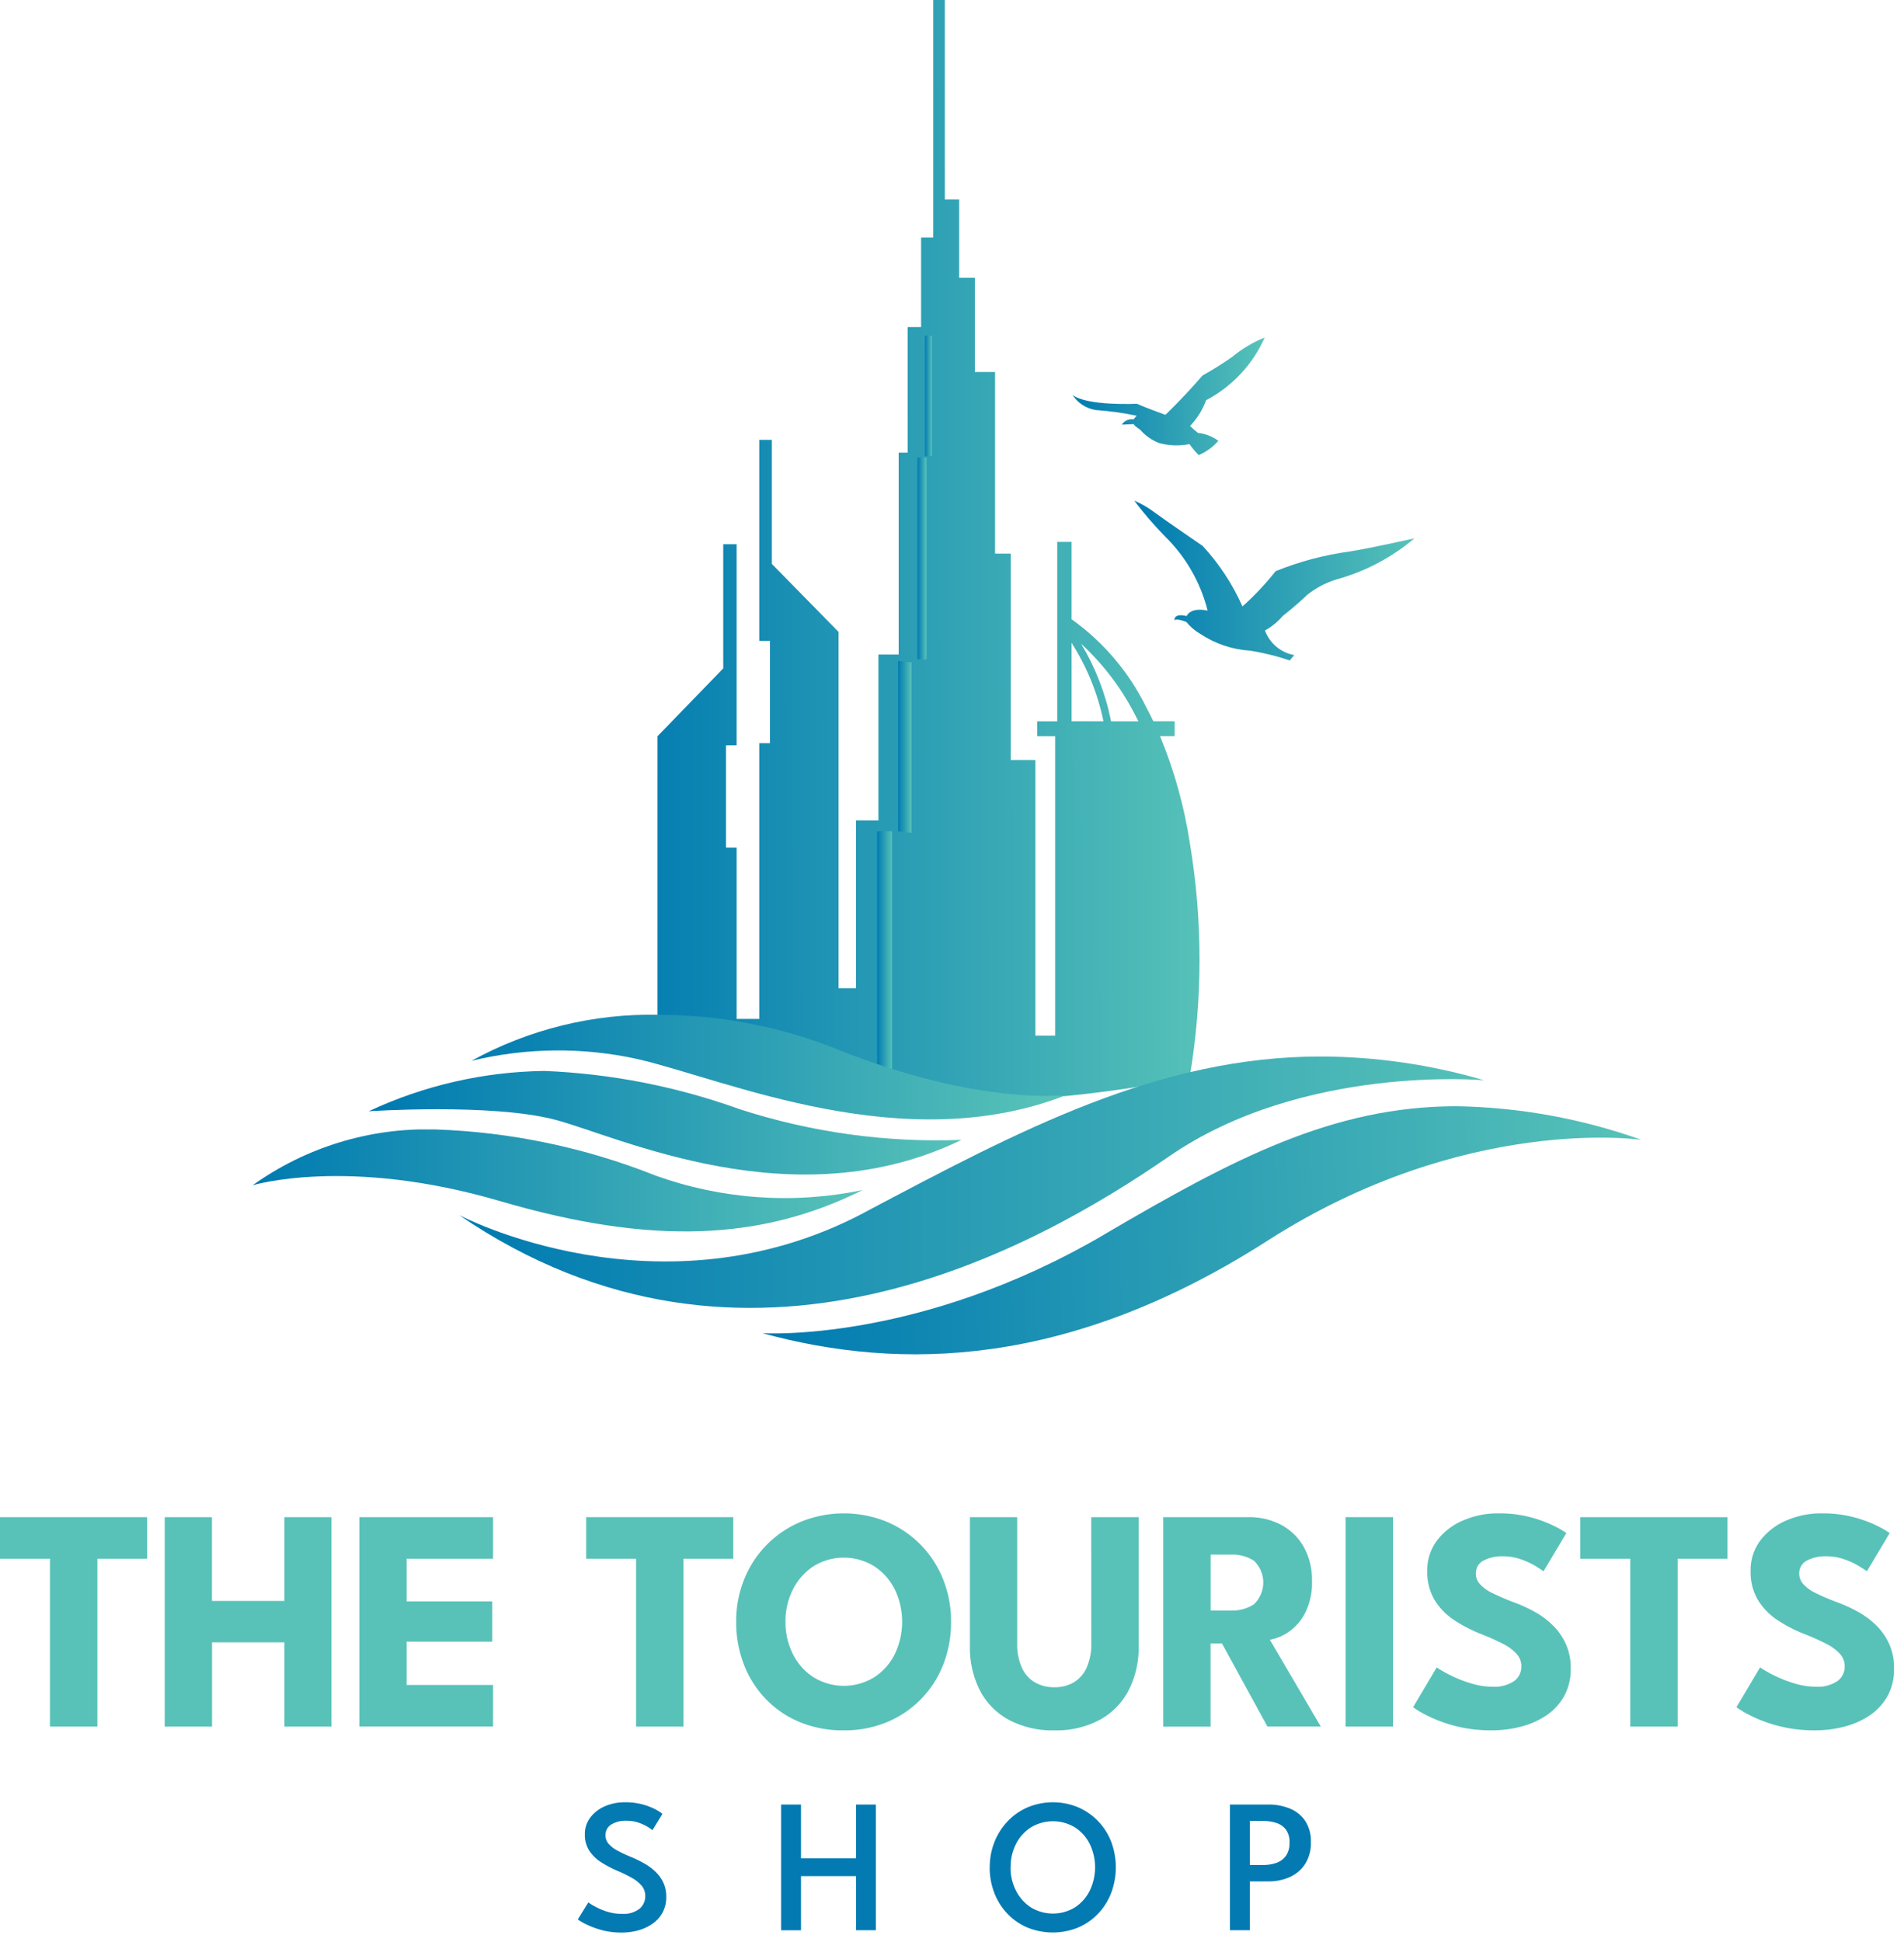
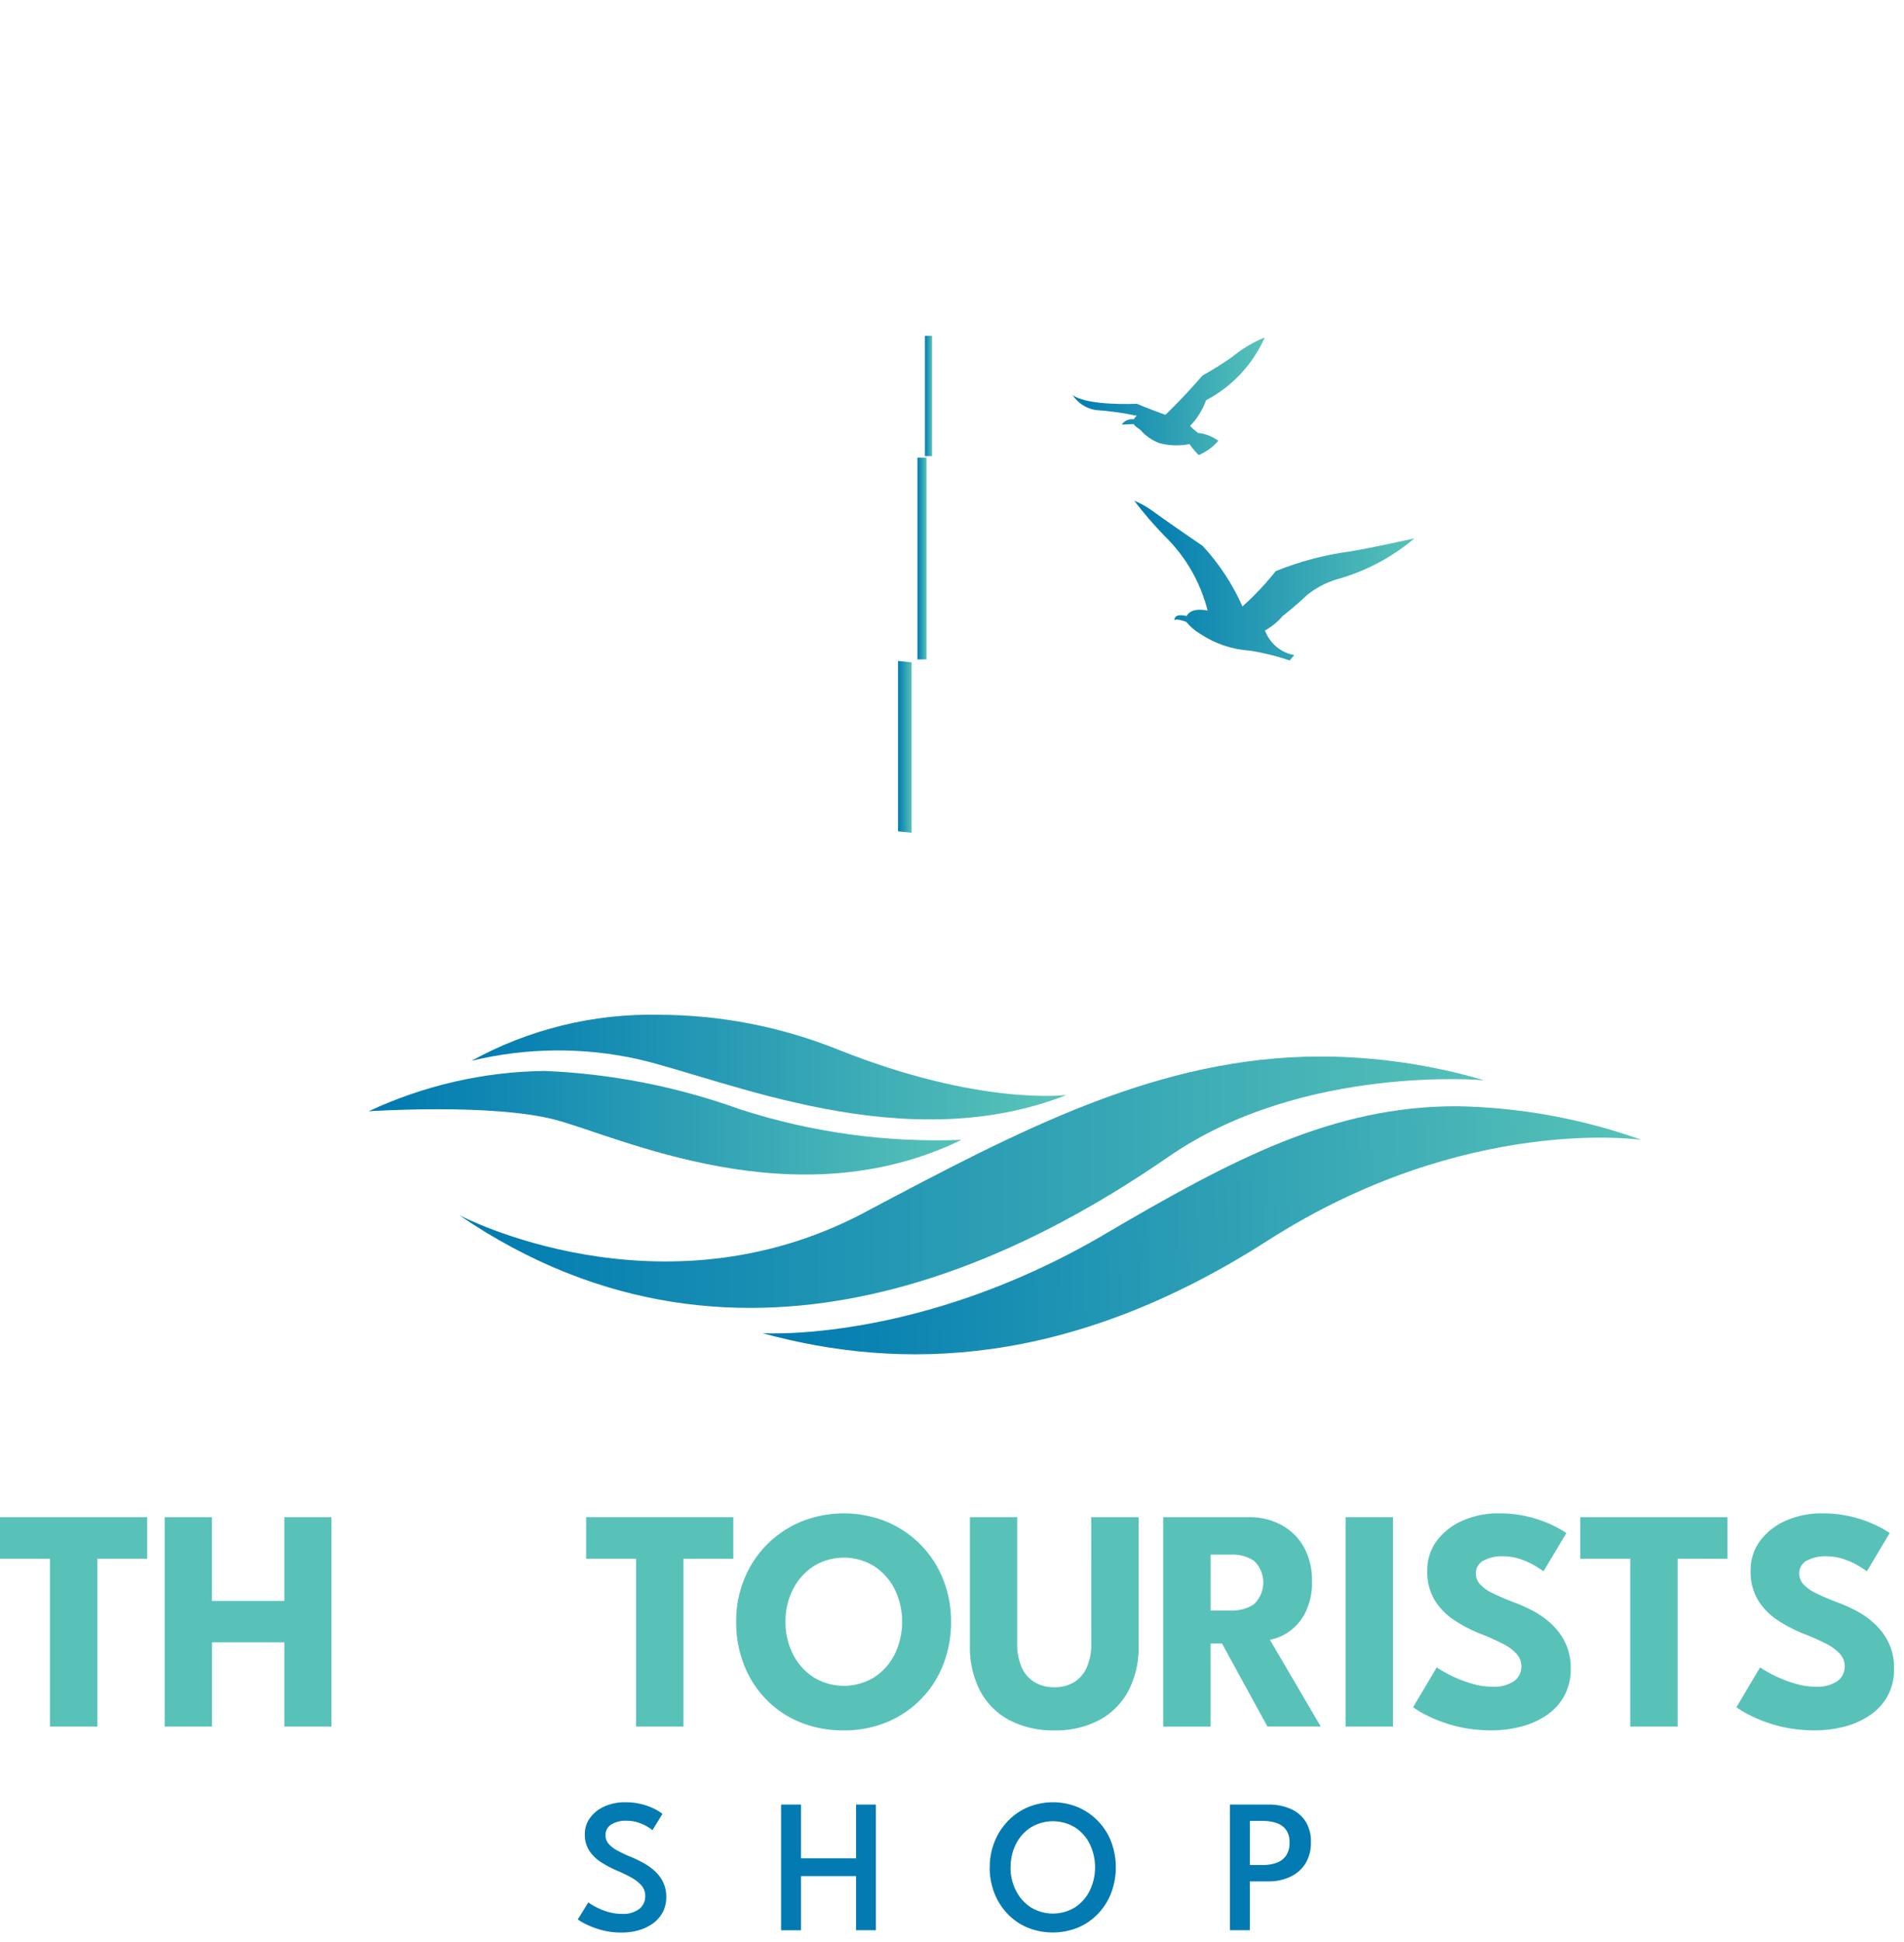
<svg xmlns="http://www.w3.org/2000/svg" xmlns:xlink="http://www.w3.org/1999/xlink" width="102" height="104" viewBox="0 0 102 104">
  <defs>
    <linearGradient id="linear-gradient" x1="-0.074" y1="0.709" x2="1" y2="0.706" gradientUnits="objectBoundingBox">
      <stop offset="0" stop-color="#007ab1" />
      <stop offset="1" stop-color="#57c2b8" />
    </linearGradient>
    <linearGradient id="linear-gradient-2" x1="0" y1="0.461" x2="1" y2="0.461" xlink:href="#linear-gradient" />
    <linearGradient id="linear-gradient-3" x1="0" y1="0.566" x2="1" y2="0.566" xlink:href="#linear-gradient" />
    <linearGradient id="linear-gradient-4" x1="0" y1="0.5" x2="1" y2="0.5" xlink:href="#linear-gradient" />
    <linearGradient id="linear-gradient-5" x1="0" y1="0.774" x2="1" y2="0.774" xlink:href="#linear-gradient" />
    <linearGradient id="linear-gradient-6" x1="0" y1="0.743" x2="1" y2="0.716" xlink:href="#linear-gradient" />
    <linearGradient id="linear-gradient-7" x1="0" y1="0.5" x2="1" y2="0.5" xlink:href="#linear-gradient" />
    <linearGradient id="linear-gradient-8" x1="0" y1="0.5" x2="1.021" y2="0.5" xlink:href="#linear-gradient" />
    <linearGradient id="linear-gradient-9" x1="0" y1="0.842" x2="1" y2="0.83" xlink:href="#linear-gradient" />
    <linearGradient id="linear-gradient-10" x1="0" y1="0.382" x2="1" y2="0.382" xlink:href="#linear-gradient" />
    <linearGradient id="linear-gradient-11" x1="0.023" y1="0.221" x2="1" y2="0.221" xlink:href="#linear-gradient" />
    <linearGradient id="linear-gradient-12" x1="-0.027" y1="0.29" x2="0.964" y2="0.29" xlink:href="#linear-gradient" />
    <clipPath id="clip-path">
      <rect id="Rectangle_190" data-name="Rectangle 190" width="101.464" height="103.49" fill="none" />
    </clipPath>
    <clipPath id="clip-path-2">
-       <path id="Path_4908" data-name="Path 4908" d="M57.824,34.476A13.586,13.586,0,0,1,60.7,38.254q.1.18.193.373H59.429a12.921,12.921,0,0,0-1.605-4.151m-.512-.051a12.439,12.439,0,0,1,1.708,4.2H57.312ZM49.9,0V12.715h-.649v4.8h-.721v6.726h-.48V35.053H46.967v8.888h-1.2v8.984h-.939V33.838L41.256,30.2V23.554h-.671v10.77h.57V39.8h-.57V54.567H39.371V45.39H38.8V39.914h.57V29.145h-.718v6.649L35.13,39.428V55.682a29.934,29.934,0,0,0,11.586,3.184A64.352,64.352,0,0,0,63.638,57.7a37.823,37.823,0,0,0,.014-12.529,24.626,24.626,0,0,0-1.6-5.747h.784v-.8H61.692c-.125-.263-.256-.52-.39-.771a12.608,12.608,0,0,0-3.991-4.691V29.02h-.766v9.607H55.471v.8h.961V55.461H55.374V40.7h-1.32V29.649h-.84V19.921H52.132V14.877h-.841v-4.2h-.768V0Z" transform="translate(-35.13)" fill="url(#linear-gradient)" />
-     </clipPath>
+       </clipPath>
    <clipPath id="clip-path-3">
      <rect id="Rectangle_193" data-name="Rectangle 193" width="0.8" height="13.85" fill="url(#linear-gradient-2)" />
    </clipPath>
    <clipPath id="clip-path-4">
      <path id="Path_4909" data-name="Path 4909" d="M47.982,44.426l.724.076V35.377l-.724-.077Z" transform="translate(-47.982 -35.3)" fill="url(#linear-gradient-3)" />
    </clipPath>
    <clipPath id="clip-path-5">
      <rect id="Rectangle_196" data-name="Rectangle 196" width="0.487" height="10.808" fill="url(#linear-gradient-4)" />
    </clipPath>
    <clipPath id="clip-path-6">
      <rect id="Rectangle_198" data-name="Rectangle 198" width="0.381" height="6.445" fill="url(#linear-gradient-5)" />
    </clipPath>
    <clipPath id="clip-path-7">
      <path id="Path_4910" data-name="Path 4910" d="M60.66,22.664h.005v0l-.006,0m5.223-3.615a18.031,18.031,0,0,1-1.614,1.013c-1.011,1.175-1.98,2.1-1.98,2.1l-.065-.008.005-.006s-1.024-.369-1.475-.573c0,0-2.666.132-3.446-.472a1.806,1.806,0,0,0,1.251.809,15.5,15.5,0,0,1,2.189.306.934.934,0,0,0-.168.19.64.64,0,0,0-.636.284l.642-.028c.054.112.184.184.349.306a2.58,2.58,0,0,0,1.012.71,3.61,3.61,0,0,0,1.626.055,4.3,4.3,0,0,0,.493.588,2.881,2.881,0,0,0,1.052-.765,2.275,2.275,0,0,0-1.094-.424,4.63,4.63,0,0,1-.423-.369,3.932,3.932,0,0,0,.861-1.381A6.979,6.979,0,0,0,67.6,18.026a6.684,6.684,0,0,0-1.722,1.024" transform="translate(-57.307 -18.026)" fill="url(#linear-gradient-6)" />
    </clipPath>
    <clipPath id="clip-path-8">
      <path id="Path_4911" data-name="Path 4911" d="M62.257,28.661a8.462,8.462,0,0,1,2.276,3.968l-.125-.024c-.679-.1-.917.148-1,.315-.295-.074-.645-.092-.658.226,0,0,.088-.126.647.094a2.689,2.689,0,0,0,.738.632,5.425,5.425,0,0,0,2.659.9,12.463,12.463,0,0,1,2.135.528l.246-.29a2.052,2.052,0,0,1-1.569-1.318,3.4,3.4,0,0,0,.95-.775s.675-.521,1.311-1.131a4.723,4.723,0,0,1,1.6-.836,10.917,10.917,0,0,0,4.141-2.189s-2.268.509-3.448.7a16.389,16.389,0,0,0-3.982,1.056A15.166,15.166,0,0,1,66.4,32.405a11.919,11.919,0,0,0-2.13-3.239s-1.93-1.319-2.569-1.788a4.916,4.916,0,0,0-1.1-.636,20.213,20.213,0,0,0,1.654,1.918" transform="translate(-60.603 -26.743)" fill="url(#linear-gradient-7)" />
    </clipPath>
    <clipPath id="clip-path-9">
      <path id="Path_4912" data-name="Path 4912" d="M46.23,64.793c-10.976,5.8-21.7.128-21.7.128,15.414,10.538,30.861,1.8,38.038-3.147S79.44,57.7,79.44,57.7a31.46,31.46,0,0,0-8.72-1.273c-8.751,0-16.137,3.943-24.49,8.362" transform="translate(-24.527 -56.431)" fill="url(#linear-gradient-8)" />
    </clipPath>
    <clipPath id="clip-path-10">
      <path id="Path_4913" data-name="Path 4913" d="M59.048,65.955c-9.958,5.838-18.315,5.282-18.315,5.282,7.441,2.039,16.457,1.843,27.062-4.952s20.033-5.4,20.033-5.4a31.036,31.036,0,0,0-9.892-1.8c-6.66,0-11.987,2.821-18.888,6.867" transform="translate(-40.733 -59.088)" fill="url(#linear-gradient-9)" />
    </clipPath>
    <clipPath id="clip-path-11">
-       <path id="Path_4914" data-name="Path 4914" d="M13.492,63.317s5.07-1.555,13.245.841,14.04,2.107,19.441-.589a20.452,20.452,0,0,1-11.11-.779,35.091,35.091,0,0,0-11.8-2.466,16.018,16.018,0,0,0-9.771,2.992" transform="translate(-13.492 -60.325)" fill="url(#linear-gradient-10)" />
-     </clipPath>
+       </clipPath>
    <clipPath id="clip-path-12">
      <path id="Path_4915" data-name="Path 4915" d="M19.7,59.359s6.565-.439,9.972.45,12.842,5.433,21.784,1.082a34.248,34.248,0,0,1-11.879-1.641A35.037,35.037,0,0,0,29.117,57.2,22.885,22.885,0,0,0,19.7,59.359" transform="translate(-19.704 -57.198)" fill="url(#linear-gradient-11)" />
    </clipPath>
    <clipPath id="clip-path-13">
      <path id="Path_4916" data-name="Path 4916" d="M25.19,56.666a19.715,19.715,0,0,1,8.923-.088c4.741,1.1,14.256,5.338,22.956,1.916,0,0-4.626.614-12.236-2.428A25.873,25.873,0,0,0,35.245,54.2,19.958,19.958,0,0,0,25.19,56.666" transform="translate(-25.19 -54.197)" fill="url(#linear-gradient-12)" />
    </clipPath>
    <clipPath id="clip-tourist-brand-logo">
      <rect width="102" height="104" />
    </clipPath>
  </defs>
  <g id="tourist-brand-logo" clip-path="url(#clip-tourist-brand-logo)">
    <g id="Group_1" data-name="Group 1">
      <path id="Path_4894" data-name="Path 4894" d="M0,81.034v2.225H2.676v8.989h2.54V83.259H7.884V81.034Z" transform="translate(0 0.215)" fill="#58c2b9" />
      <path id="Path_4895" data-name="Path 4895" d="M15.21,87.737H11.336v4.511H8.8V81.033h2.532v4.486H15.21V81.033h2.523V92.248H15.21Z" transform="translate(0.023 0.215)" fill="#58c2b9" />
-       <path id="Path_4896" data-name="Path 4896" d="M19.2,81.033h7.163v2.226H21.732v2.285H26.32V87.7H21.732v2.319h4.631v2.226H19.2Z" transform="translate(0.051 0.215)" fill="#58c2b9" />
      <path id="Path_4897" data-name="Path 4897" d="M33.993,83.259H31.317V81.033H39.2v2.226H36.533v8.989h-2.54Z" transform="translate(0.083 0.215)" fill="#58c2b9" />
      <g id="Group_246" data-name="Group 246">
        <g id="Group_245" data-name="Group 245" clip-path="url(#clip-path)">
          <path id="Path_4898" data-name="Path 4898" d="M39.333,86.632a5.942,5.942,0,0,1,.433-2.281,5.582,5.582,0,0,1,3.05-3.079,6.115,6.115,0,0,1,4.566,0,5.557,5.557,0,0,1,3.033,3.079,6.016,6.016,0,0,1,.429,2.281,6.189,6.189,0,0,1-.416,2.289,5.481,5.481,0,0,1-3.017,3.089,5.948,5.948,0,0,1-2.319.441,6.057,6.057,0,0,1-2.349-.441,5.383,5.383,0,0,1-1.822-1.236,5.509,5.509,0,0,1-1.176-1.853,6.228,6.228,0,0,1-.412-2.289m2.642,0a3.775,3.775,0,0,0,.4,1.738,3.149,3.149,0,0,0,1.1,1.236,3.111,3.111,0,0,0,3.254,0,3.149,3.149,0,0,0,1.1-1.236,4.008,4.008,0,0,0,0-3.47,3.2,3.2,0,0,0-1.1-1.237,3.094,3.094,0,0,0-3.254,0,3.2,3.2,0,0,0-1.1,1.237,3.745,3.745,0,0,0-.4,1.733" transform="translate(0.105 0.215)" fill="#58c2b9" />
          <path id="Path_4899" data-name="Path 4899" d="M58.32,81.033h2.541v6.89a5.013,5.013,0,0,1-.544,2.4,3.806,3.806,0,0,1-1.554,1.572,4.934,4.934,0,0,1-2.413.556,5,5,0,0,1-2.429-.556,3.765,3.765,0,0,1-1.559-1.572,5.036,5.036,0,0,1-.54-2.4v-6.89h2.533v6.754a3.1,3.1,0,0,0,.242,1.291,1.731,1.731,0,0,0,.693.794,2.028,2.028,0,0,0,1.062.269,1.972,1.972,0,0,0,1.046-.269,1.74,1.74,0,0,0,.683-.794,3.067,3.067,0,0,0,.243-1.291Z" transform="translate(0.138 0.215)" fill="#58c2b9" />
          <path id="Path_4900" data-name="Path 4900" d="M62.15,81.033h4.571a3.646,3.646,0,0,1,1.742.408,3.035,3.035,0,0,1,1.211,1.176,3.594,3.594,0,0,1,.445,1.831,3.535,3.535,0,0,1-.378,1.738,2.761,2.761,0,0,1-.9,1.012,2.575,2.575,0,0,1-.977.4l2.726,4.647H67.732L65.3,87.8h-.612v4.452H62.15Zm2.541,5h1.121A2.133,2.133,0,0,0,67,85.705a1.607,1.607,0,0,0,.008-2.34,2.116,2.116,0,0,0-1.181-.327H64.691Z" transform="translate(0.165 0.215)" fill="#58c2b9" />
          <rect id="Rectangle_189" data-name="Rectangle 189" width="2.541" height="11.215" transform="translate(72.085 81.248)" fill="#58c2b9" />
          <path id="Path_4901" data-name="Path 4901" d="M80.049,80.83a6.491,6.491,0,0,1,1.826.23,6.643,6.643,0,0,1,1.257.484,4.734,4.734,0,0,1,.579.34l-1.223,2.047q-.137-.1-.463-.3a4.133,4.133,0,0,0-.774-.349,2.833,2.833,0,0,0-.929-.153,2.1,2.1,0,0,0-1.058.234.754.754,0,0,0-.4.693.834.834,0,0,0,.217.564,2.116,2.116,0,0,0,.663.476,12.222,12.222,0,0,0,1.134.488,7.887,7.887,0,0,1,1.181.543,4.448,4.448,0,0,1,.972.744,3.286,3.286,0,0,1,.668.99,3.134,3.134,0,0,1,.247,1.274,2.984,2.984,0,0,1-.349,1.474,3.014,3.014,0,0,1-.947,1.033,4.346,4.346,0,0,1-1.359.607,6.174,6.174,0,0,1-1.576.2,7.58,7.58,0,0,1-3.543-.832,4.828,4.828,0,0,1-.671-.407l1.266-2.133c.067.051.2.132.4.247a7.08,7.08,0,0,0,.717.352,6.53,6.53,0,0,0,.905.31,3.668,3.668,0,0,0,.948.127,1.907,1.907,0,0,0,1.172-.3.956.956,0,0,0,.391-.794.979.979,0,0,0-.247-.655,2.489,2.489,0,0,0-.739-.548,12.316,12.316,0,0,0-1.232-.547,7.771,7.771,0,0,1-1.381-.722,3.479,3.479,0,0,1-1.04-1.063,2.916,2.916,0,0,1-.4-1.58,2.605,2.605,0,0,1,.531-1.635,3.432,3.432,0,0,1,1.4-1.066,4.687,4.687,0,0,1,1.865-.374" transform="translate(0.201 0.215)" fill="#58c2b9" />
          <path id="Path_4902" data-name="Path 4902" d="M87.111,83.259H84.435V81.033h7.884v2.226H89.651v8.989h-2.54Z" transform="translate(0.224 0.215)" fill="#58c2b9" />
          <path id="Path_4903" data-name="Path 4903" d="M97.326,80.83a6.49,6.49,0,0,1,1.826.23,6.642,6.642,0,0,1,1.257.484,4.735,4.735,0,0,1,.579.34l-1.223,2.047q-.137-.1-.463-.3a4.132,4.132,0,0,0-.774-.349,2.833,2.833,0,0,0-.929-.153,2.1,2.1,0,0,0-1.058.234.754.754,0,0,0-.4.693.834.834,0,0,0,.217.564,2.116,2.116,0,0,0,.663.476,12.223,12.223,0,0,0,1.134.488,7.888,7.888,0,0,1,1.181.543,4.448,4.448,0,0,1,.972.744,3.286,3.286,0,0,1,.668.99,3.134,3.134,0,0,1,.247,1.274,2.984,2.984,0,0,1-.349,1.474,3.014,3.014,0,0,1-.948,1.033,4.346,4.346,0,0,1-1.359.607,6.174,6.174,0,0,1-1.576.2,7.58,7.58,0,0,1-3.543-.832,4.828,4.828,0,0,1-.671-.407l1.266-2.133c.067.051.2.132.4.247a7.079,7.079,0,0,0,.717.352,6.53,6.53,0,0,0,.905.31,3.668,3.668,0,0,0,.948.127,1.907,1.907,0,0,0,1.172-.3.956.956,0,0,0,.391-.794.979.979,0,0,0-.247-.655,2.489,2.489,0,0,0-.739-.548,12.316,12.316,0,0,0-1.232-.547,7.772,7.772,0,0,1-1.381-.722,3.479,3.479,0,0,1-1.04-1.063,2.916,2.916,0,0,1-.4-1.58,2.606,2.606,0,0,1,.531-1.635,3.432,3.432,0,0,1,1.4-1.066,4.687,4.687,0,0,1,1.865-.374" transform="translate(0.247 0.215)" fill="#58c2b9" />
          <path id="Path_4904" data-name="Path 4904" d="M33.387,96.261a3.439,3.439,0,0,1,1.027.135,3.336,3.336,0,0,1,.692.285,2.611,2.611,0,0,1,.3.2l-.534.872a2.228,2.228,0,0,0-.273-.186,2.413,2.413,0,0,0-.479-.217,1.921,1.921,0,0,0-.63-.1,1.486,1.486,0,0,0-.826.2.656.656,0,0,0-.306.584.674.674,0,0,0,.163.449,1.645,1.645,0,0,0,.466.361,6.914,6.914,0,0,0,.727.342,6.427,6.427,0,0,1,.695.337,2.988,2.988,0,0,1,.61.443,1.966,1.966,0,0,1,.431.592,1.773,1.773,0,0,1,.16.775,1.706,1.706,0,0,1-.188.812,1.746,1.746,0,0,1-.52.6,2.421,2.421,0,0,1-.762.367,3.286,3.286,0,0,1-.919.125,3.95,3.95,0,0,1-1.155-.156,4.534,4.534,0,0,1-.829-.326,2.414,2.414,0,0,1-.366-.221l.566-.913a2.048,2.048,0,0,0,.227.15,4.152,4.152,0,0,0,.411.21,3.243,3.243,0,0,0,.542.183,2.582,2.582,0,0,0,.62.073,1.415,1.415,0,0,0,.932-.267.865.865,0,0,0,.316-.692.837.837,0,0,0-.2-.557,1.96,1.96,0,0,0-.55-.431,8.435,8.435,0,0,0-.793-.382,5.886,5.886,0,0,1-.839-.448,2.1,2.1,0,0,1-.619-.61,1.566,1.566,0,0,1-.235-.874,1.437,1.437,0,0,1,.294-.9,1.918,1.918,0,0,1,.776-.6,2.6,2.6,0,0,1,1.066-.215" transform="translate(0.082 0.256)" fill="#037ab2" />
          <path id="Path_4905" data-name="Path 4905" d="M45.75,100.216H42.8v2.9H41.733V96.383H42.8v2.88H45.75v-2.88h1.06v6.729H45.75Z" transform="translate(0.111 0.256)" fill="#037ab2" />
          <path id="Path_4906" data-name="Path 4906" d="M52.882,99.742a3.609,3.609,0,0,1,.257-1.369,3.458,3.458,0,0,1,.715-1.109,3.243,3.243,0,0,1,1.073-.739,3.519,3.519,0,0,1,2.678,0,3.3,3.3,0,0,1,1.782,1.848,3.9,3.9,0,0,1,0,2.742,3.366,3.366,0,0,1-.7,1.111,3.214,3.214,0,0,1-1.071.742,3.611,3.611,0,0,1-2.719,0,3.173,3.173,0,0,1-1.071-.742,3.378,3.378,0,0,1-.7-1.111,3.74,3.74,0,0,1-.248-1.374m1.116,0A2.7,2.7,0,0,0,54.289,101a2.29,2.29,0,0,0,.8.892,2.275,2.275,0,0,0,2.353,0,2.276,2.276,0,0,0,.794-.892,2.882,2.882,0,0,0,0-2.511,2.245,2.245,0,0,0-.794-.886,2.281,2.281,0,0,0-2.353,0,2.259,2.259,0,0,0-.8.886A2.689,2.689,0,0,0,54,99.742" transform="translate(0.141 0.256)" fill="#037ab2" />
          <path id="Path_4907" data-name="Path 4907" d="M65.713,96.383h2.069a2.93,2.93,0,0,1,1.144.215,1.819,1.819,0,0,1,.819.657,1.974,1.974,0,0,1,.306,1.142,2.086,2.086,0,0,1-.306,1.165,1.914,1.914,0,0,1-.819.7,2.717,2.717,0,0,1-1.144.235h-1v2.615H65.713Zm1.071,3.237h.7a2.136,2.136,0,0,0,.716-.114,1.052,1.052,0,0,0,.515-.38,1.18,1.18,0,0,0,.191-.7,1.129,1.129,0,0,0-.191-.7,1.04,1.04,0,0,0-.515-.359,2.273,2.273,0,0,0-.716-.107h-.7Z" transform="translate(0.175 0.256)" fill="#037ab2" />
        </g>
      </g>
      <g id="Group_248" data-name="Group 248" transform="translate(35.223)">
        <g id="Group_247" data-name="Group 247" clip-path="url(#clip-path-2)">
-           <rect id="Rectangle_191" data-name="Rectangle 191" width="29.335" height="59.422" transform="translate(0 0)" fill="url(#linear-gradient)" />
-         </g>
+           </g>
      </g>
      <g id="Group_250" data-name="Group 250" transform="translate(46.989 44.52)">
        <g id="Group_249" data-name="Group 249" clip-path="url(#clip-path-3)">
-           <rect id="Rectangle_192" data-name="Rectangle 192" width="0.8" height="13.85" transform="translate(0 0)" fill="url(#linear-gradient-2)" />
-         </g>
+           </g>
      </g>
      <g id="Group_252" data-name="Group 252" transform="translate(48.11 35.394)">
        <g id="Group_251" data-name="Group 251" clip-path="url(#clip-path-4)">
          <rect id="Rectangle_194" data-name="Rectangle 194" width="0.724" height="9.202" transform="translate(0 0)" fill="url(#linear-gradient-3)" />
        </g>
      </g>
      <g id="Group_254" data-name="Group 254" transform="translate(49.149 24.506)">
        <g id="Group_253" data-name="Group 253" clip-path="url(#clip-path-5)">
          <rect id="Rectangle_195" data-name="Rectangle 195" width="0.487" height="10.808" transform="translate(0)" fill="url(#linear-gradient-4)" />
        </g>
      </g>
      <g id="Group_256" data-name="Group 256" transform="translate(49.55 17.982)">
        <g id="Group_255" data-name="Group 255" clip-path="url(#clip-path-6)">
          <rect id="Rectangle_197" data-name="Rectangle 197" width="0.381" height="6.445" fill="url(#linear-gradient-5)" />
        </g>
      </g>
      <g id="Group_258" data-name="Group 258" transform="translate(57.459 18.074)">
        <g id="Group_257" data-name="Group 257" clip-path="url(#clip-path-7)">
          <rect id="Rectangle_199" data-name="Rectangle 199" width="10.297" height="6.301" transform="translate(0 0)" fill="url(#linear-gradient-6)" />
        </g>
      </g>
      <g id="Group_260" data-name="Group 260" transform="translate(60.764 26.814)">
        <g id="Group_259" data-name="Group 259" clip-path="url(#clip-path-8)">
          <rect id="Rectangle_200" data-name="Rectangle 200" width="15.006" height="8.559" transform="translate(0 0)" fill="url(#linear-gradient-7)" />
        </g>
      </g>
      <g id="Group_262" data-name="Group 262" transform="translate(24.592 56.581)">
        <g id="Group_261" data-name="Group 261" clip-path="url(#clip-path-9)">
          <rect id="Rectangle_201" data-name="Rectangle 201" width="54.913" height="19.028" transform="translate(0 0)" fill="url(#linear-gradient-8)" />
        </g>
      </g>
      <g id="Group_264" data-name="Group 264" transform="translate(40.841 59.245)">
        <g id="Group_263" data-name="Group 263" clip-path="url(#clip-path-10)">
          <rect id="Rectangle_202" data-name="Rectangle 202" width="47.095" height="14.189" transform="translate(0 0)" fill="url(#linear-gradient-9)" />
        </g>
      </g>
      <g id="Group_266" data-name="Group 266" transform="translate(13.528 60.485)">
        <g id="Group_265" data-name="Group 265" clip-path="url(#clip-path-11)">
          <rect id="Rectangle_203" data-name="Rectangle 203" width="32.686" height="6.229" transform="translate(0 0)" fill="url(#linear-gradient-10)" />
        </g>
      </g>
      <g id="Group_268" data-name="Group 268" transform="translate(19.756 57.35)">
        <g id="Group_267" data-name="Group 267" clip-path="url(#clip-path-12)">
          <rect id="Rectangle_204" data-name="Rectangle 204" width="31.756" height="8.044" fill="url(#linear-gradient-11)" />
        </g>
      </g>
      <g id="Group_270" data-name="Group 270" transform="translate(25.257 54.341)">
        <g id="Group_269" data-name="Group 269" clip-path="url(#clip-path-13)">
          <rect id="Rectangle_205" data-name="Rectangle 205" width="31.879" height="7.718" transform="translate(0 0)" fill="url(#linear-gradient-12)" />
        </g>
      </g>
    </g>
  </g>
</svg>